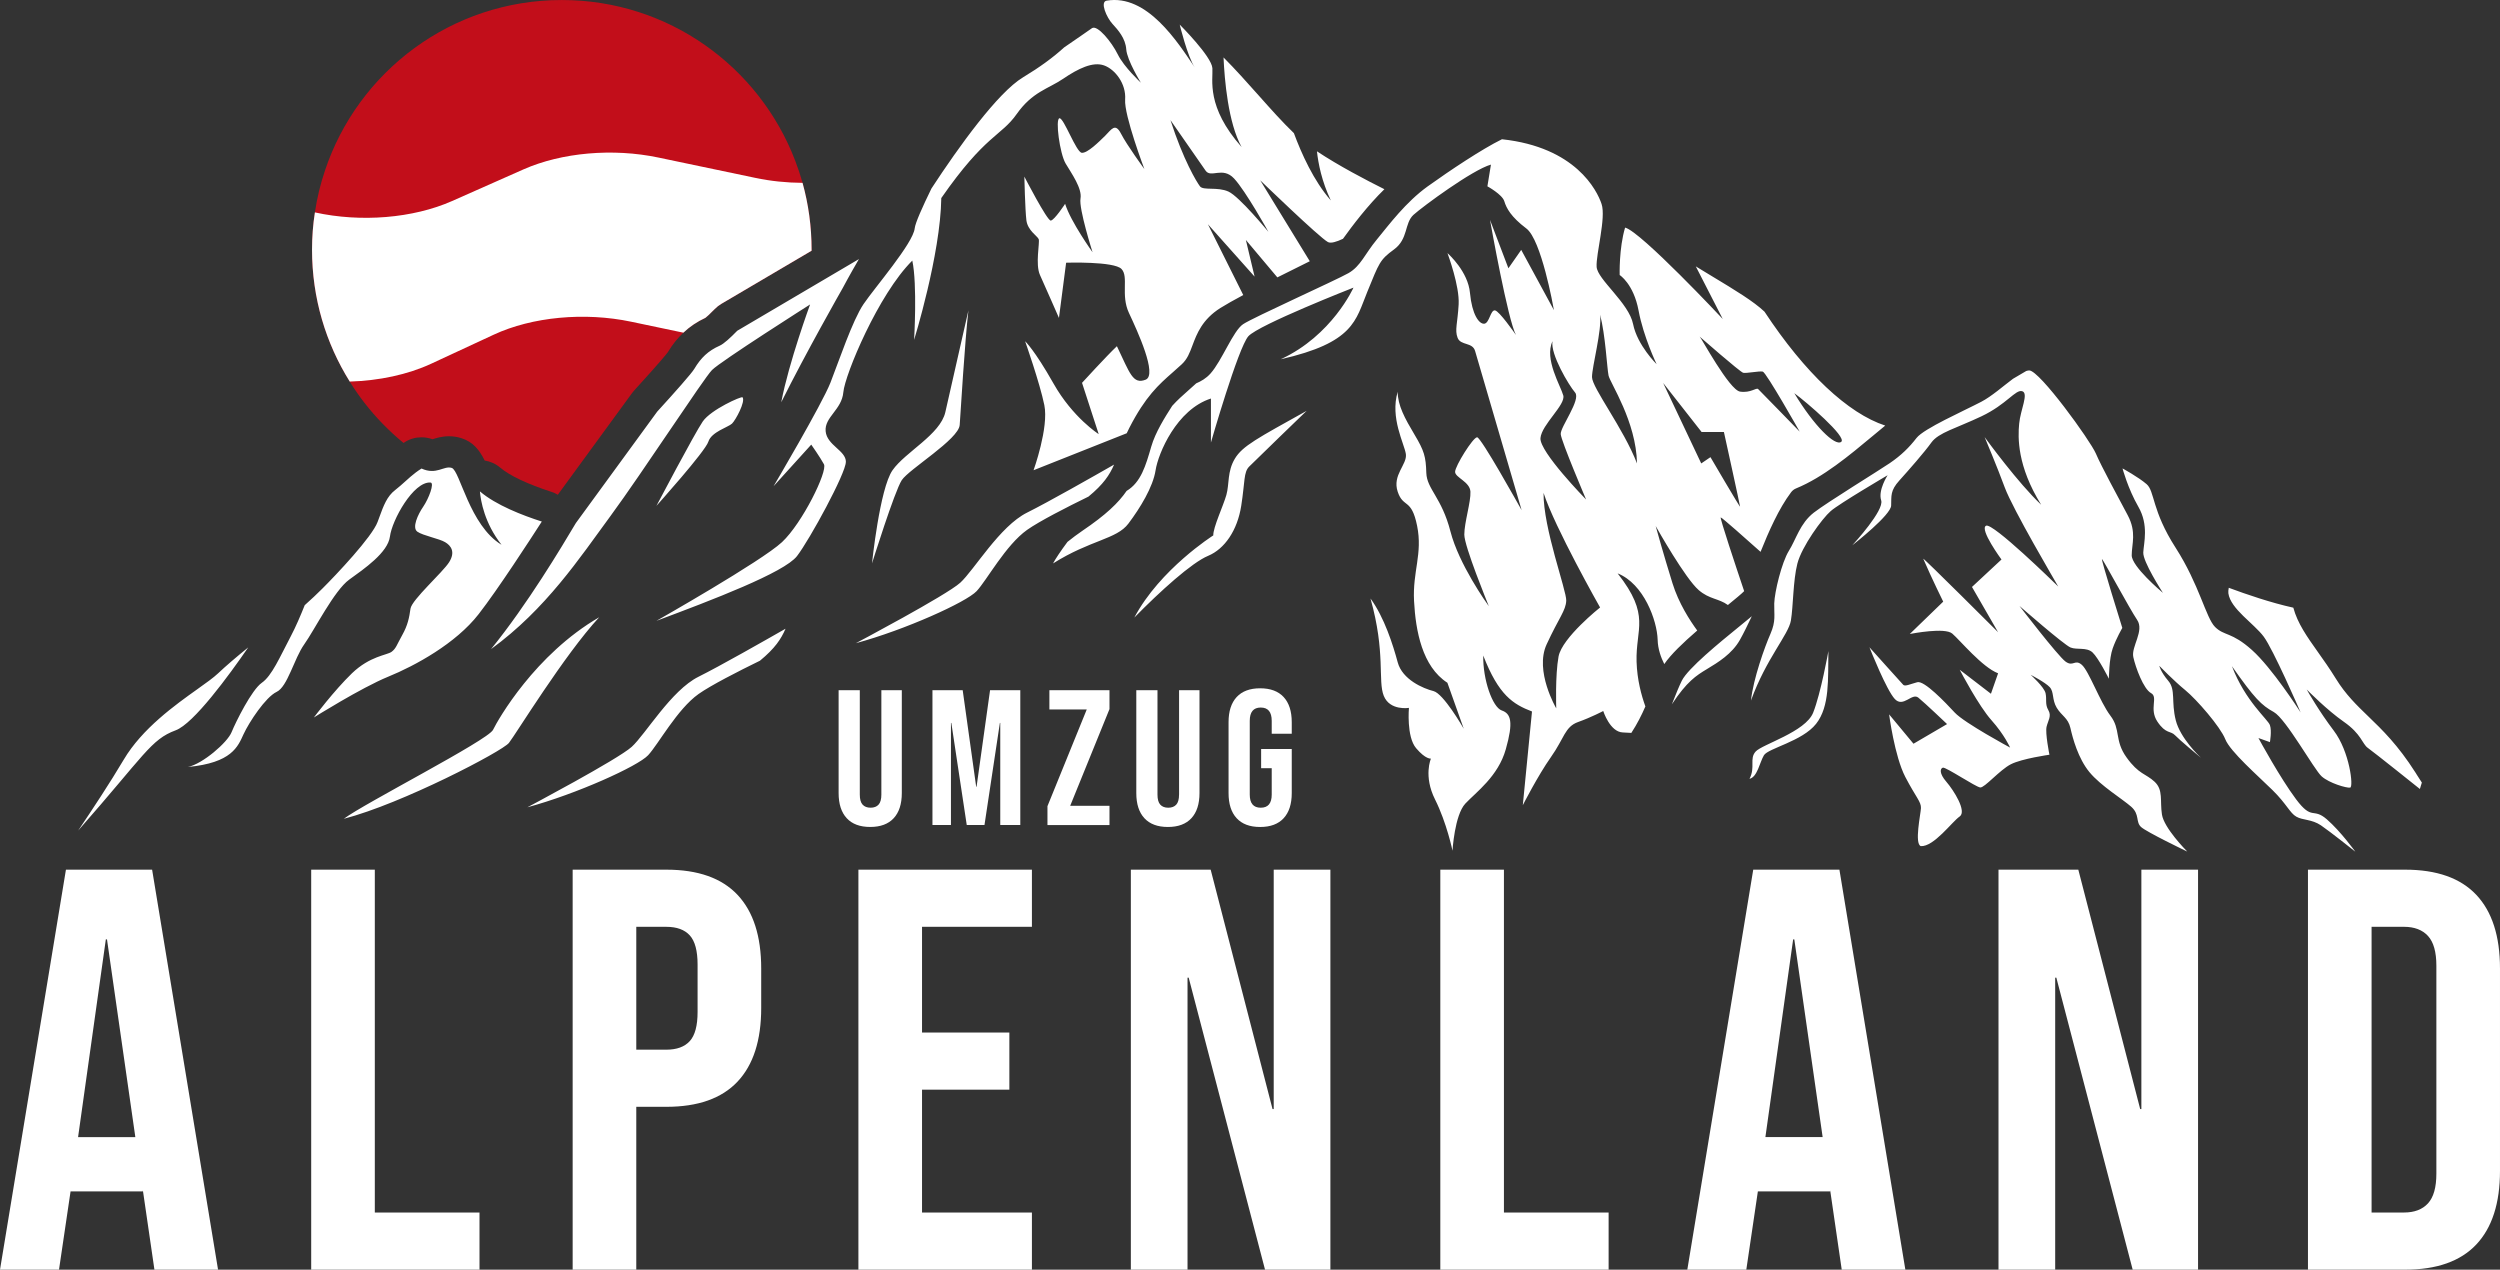
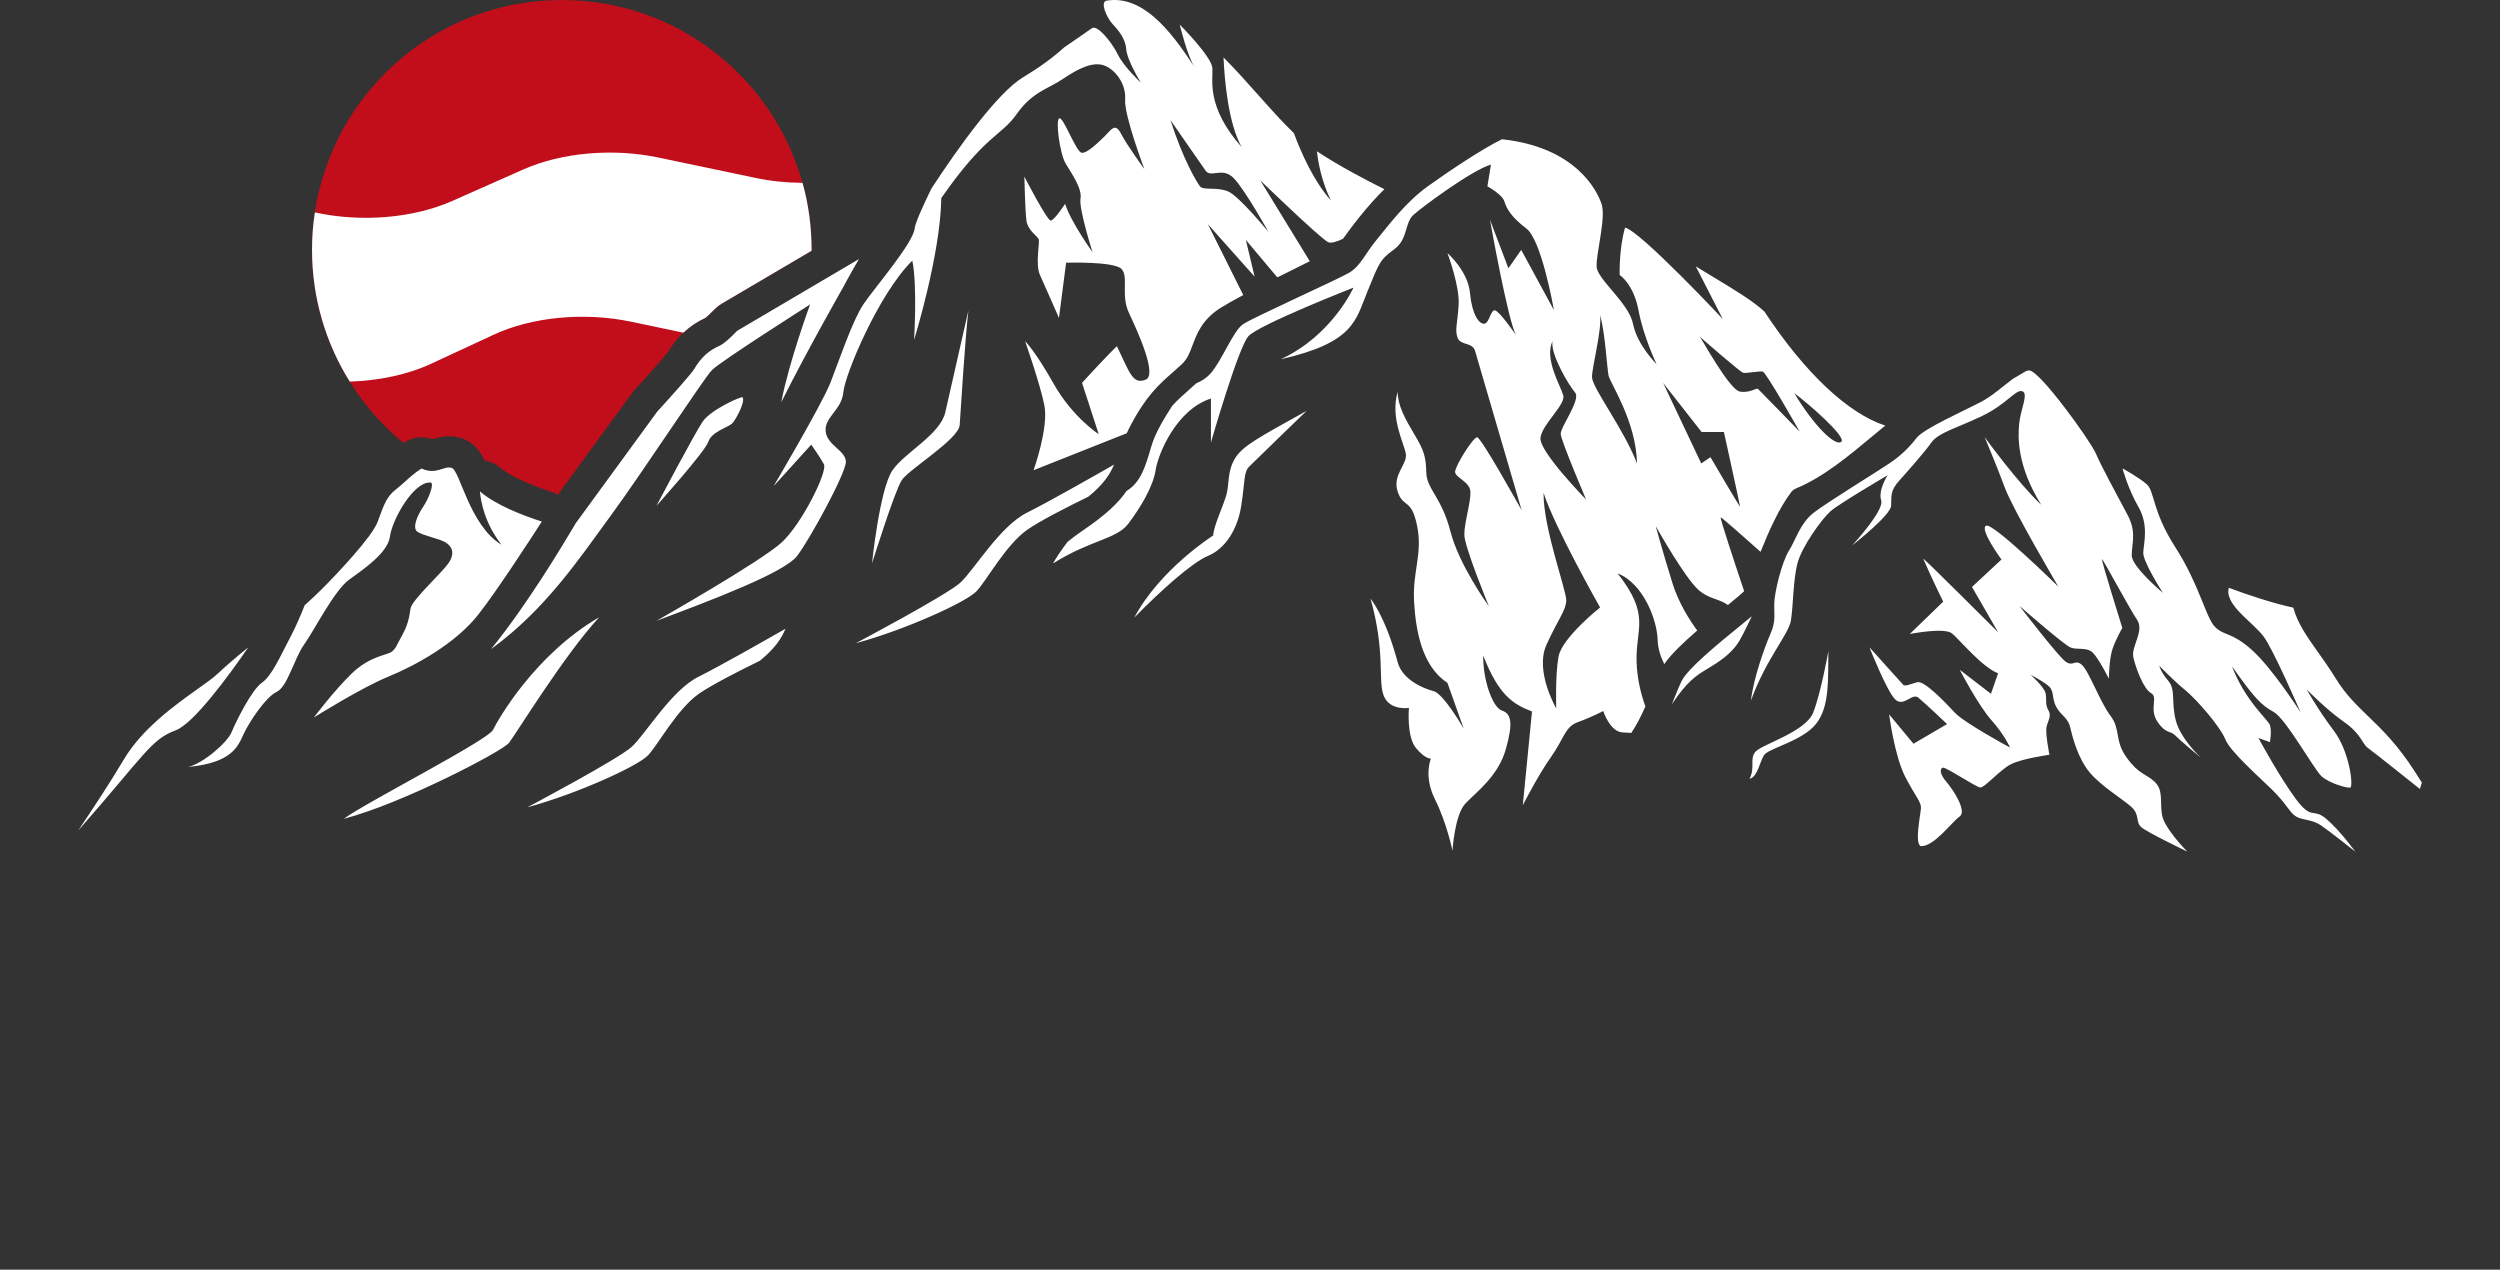
<svg xmlns="http://www.w3.org/2000/svg" id="Ebene_1" viewBox="0 0 226.772 115.17">
  <rect x="0" y="0" width="226.772" height="115.17" fill="#333333" stroke="none" />
  <defs>
    <style>.cls-1{fill:#fff;}.cls-2{fill:#c20e1a;}</style>
  </defs>
  <g id="logo">
    <g id="at">
      <path id="red" class="cls-2" d="M73.619,22.652v.09l-8.185,4.82c-.215,.125-.415,.285-.595,.465-.49,.505-.75,.725-.845,.8-.76,.355-1.42,.795-2.005,1.35-.53,.495-.995,1.08-1.41,1.77-.115,.155-.665,.855-3.06,3.48-.07,.075-.135,.155-.195,.24l-6.725,9.21c-.18-.11-.38-.2-.59-.265-2.11-.68-3.8-1.475-4.63-2.19-.41-.35-.905-.57-1.415-.65-.47-.945-1.05-1.69-2.11-2.025-.365-.115-.745-.175-1.13-.175-.64,0-1.145,.16-1.485,.27h-.01c-.325-.115-.66-.175-.995-.175-.52,0-1.04,.14-1.495,.425-.045,.03-.09,.055-.135,.09-1.31-1.075-2.5-2.295-3.54-3.635-.48-.62-.93-1.265-1.34-1.935-2.17-3.475-3.42-7.57-3.42-11.96,0-1.15,.085-2.28,.26-3.385,.19-1.3,.5-2.565,.91-3.785C32.464,6.482,40.959,.002,50.959,.002,60.624,.002,68.864,6.042,72.124,14.557c.255,.66,.48,1.34,.675,2.03,.535,1.93,.82,3.965,.82,6.065Z" />
      <path id="white" class="cls-1" d="M73.619,22.652v.09l-8.185,4.82c-.215,.125-.415,.285-.595,.465-.49,.505-.75,.725-.845,.8-.76,.355-1.42,.795-2.005,1.35l-4.74-.995c-4.23-.89-8.985-.44-12.46,1.175l-5.675,2.635c-2.13,.99-4.73,1.54-7.39,1.62-2.17-3.475-3.42-7.57-3.42-11.96,0-1.15,.085-2.28,.26-3.385,4.165,.92,8.9,.535,12.44-1.03l6.485-2.875c3.47-1.53,8.105-1.94,12.24-1.07l8.795,1.845c1.365,.29,2.82,.44,4.275,.45,.535,1.93,.82,3.965,.82,6.065Z" />
    </g>
    <path id="berge" class="cls-1" d="M64.585,33.564c-.767,.783-6.28,9.257-9.21,13.245-2.793,3.8-5.843,8.438-10.833,12.071,3.308-4.077,6.371-9.214,7.689-11.426l.007-.011,7.376-10.104c1.629-1.786,3.116-3.459,3.367-3.882,.593-.997,1.256-1.638,2.303-2.101,.371-.164,.971-.714,1.592-1.354l11.037-6.502c-.853,1.463-1.425,2.541-1.459,2.607-.171,.299-3.36,5.905-5.588,10.382,.688-3.623,2.617-8.872,2.617-8.872,0,0-8.129,5.163-8.896,5.946Zm12.141,8.332c0,1.032-3.279,7.05-4.431,8.545-1.151,1.496-7.71,3.988-12.751,5.875,0,0,9.542-5.412,11.391-7.141,1.849-1.729,4.151-6.424,3.803-7.065-.349-.641-1.151-1.78-1.151-1.78l-3.419,3.774s4.396-7.441,5.163-9.4c.768-1.958,1.989-5.625,3-7.121,1.012-1.495,4.501-5.519,4.64-6.872,.05-.481,.701-1.937,1.518-3.611,2.501-3.825,6.017-8.7,8.303-10.083,1.544-.932,2.747-1.817,3.736-2.718,1.125-.756,2.256-1.569,2.527-1.747,.488-.32,1.779,1.246,2.338,2.385,.558,1.139,2.093,2.564,2.093,2.564,0,0-1.256-2.03-1.326-3.027-.07-.997-.733-1.745-1.256-2.314-.523-.57-1.151-1.994-.523-2.101,3.673-.625,6.454,3.774,7.989,6.053-.663-.997-1.361-3.881-1.361-3.881,0,0,2.896,2.884,2.965,3.952,.07,1.068-.593,3.489,2.651,7.157-1.226-2.191-1.553-6.135-1.641-8.131,1.077,1.082,2.138,2.269,3.174,3.434,1.128,1.27,2.197,2.464,3.21,3.435,.67,1.816,1.788,4.324,3.351,6.104-.829-1.732-1.144-3.365-1.261-4.458,1.955,1.303,4.514,2.639,6.118,3.438-1.506,1.464-2.921,3.327-3.756,4.497-.581,.277-1.105,.439-1.368,.297-.791-.427-6.14-5.602-6.14-5.602l4.496,7.341c-.889,.437-1.91,.944-2.942,1.465l-2.856-3.394,.791,3.323-4.233-4.747,3.205,6.42c-.847,.454-1.579,.863-2.069,1.172-1.656,1.044-2.144,2.345-2.536,3.389-.261,.697-.467,1.247-.973,1.718-.278,.259-.545,.494-.806,.723-1.278,1.123-2.485,2.184-3.957,5.061-.084,.165-.156,.319-.229,.474l-8.451,3.354s1.395-3.869,.977-5.91c-.419-2.041-1.744-5.792-1.744-5.792,0,0,.837,.76,2.582,3.845,1.744,3.086,4.094,4.581,4.094,4.581l-1.512-4.652s2.233-2.445,3.163-3.323c1.186,2.469,1.442,3.489,2.605,3.038,1.098-.426-.744-4.415-1.512-6.053-.768-1.638,0-3.276-.675-3.988-.674-.712-5.024-.57-5.024-.57l-.651,5.008s-1.279-2.919-1.721-3.893c-.442-.973,0-2.967-.116-3.252-.116-.285-1-.783-1.116-1.709-.116-.926-.186-3.964-.186-3.964,0,0,2.07,4.012,2.396,3.988,.326-.024,1.302-1.519,1.302-1.519,.512,1.638,2.489,4.391,2.489,4.391,0,0-1.256-3.94-1.093-4.866,.163-.926-.814-2.279-1.349-3.181-.535-.902-.954-4.059-.558-4.106s1.512,3.086,2.024,3.133c.512,.048,1.558-.997,2.116-1.543,.558-.546,.907-1.234,1.442-.19,.535,1.044,2.117,3.204,2.117,3.204,0,0-1.849-4.878-1.744-6.302,.105-1.424-.907-2.742-1.919-3.098-1.012-.356-2.337,.285-3.698,1.211-1.361,.926-2.791,1.175-4.221,3.205-1.43,2.029-2.826,1.851-6.838,7.619-.07,5.127-2.466,12.865-2.466,12.865,0,0,.302-5.008-.163-7.192-3.07,3.038-6.117,10.349-6.256,11.94-.139,1.59-1.721,2.255-1.605,3.537,.116,1.282,1.837,1.745,1.837,2.777Zm29.445-31c1.163,3.608,2.372,5.602,2.675,6.005,.303,.403,1.582,.024,2.582,.475,1,.451,3.628,3.655,3.628,3.655,0,0-2.07-3.727-3.117-4.842-1.047-1.116-2.093,0-2.582-.712-.488-.712-3.186-4.581-3.186-4.581Zm-42.423,27.333c-.733,1.068-4.204,7.655-4.204,7.655,0,0,4.431-4.931,4.71-5.821s1.814-1.317,2.146-1.638c.331-.32,1.232-1.987,.959-2.385-.087-.128-2.878,1.121-3.611,2.19Zm-19.025,27.973c-.465,.949-11.722,6.694-13.536,8.07,5.303-1.377,14.374-6.124,14.978-6.883,.605-.76,5.024-7.986,8.187-11.399-5.815,3.376-9.164,9.262-9.629,10.212Zm-22.206-7.477c-1.052,.85-2.068,1.72-2.727,2.346-.431,.406-1.073,.863-1.885,1.442-1.999,1.424-5.019,3.575-6.686,6.401-1.21,2.043-2.853,4.535-4.131,6.428,6.024-6.849,6.596-8.266,8.842-9.095,1.634-.599,4.831-4.973,6.587-7.522Zm14.718-3.513c-.114,.808-.242,1.492-.749,2.395-.506,.903-.556,1.216-.97,1.521-.421,.306-1.954,.378-3.588,1.943-1.626,1.572-3.459,4.011-3.459,4.011,0,0,4.301-2.701,6.74-3.698,2.446-.997,6.141-3.013,8.209-5.678,1.725-2.208,4.753-6.878,5.729-8.397-1.738-.556-4.171-1.495-5.615-2.736,.075,.87,.418,2.879,1.962,4.844-2.91-1.754-3.773-6.74-4.515-6.973-.717-.232-1.381,.677-2.743,.056-.377,.235-.702,.489-.998,.744-.154,.134-.307,.271-.456,.405-.315,.283-.616,.554-.927,.794-.752,.575-1.06,1.418-1.45,2.485l-.152,.412c-.504,1.368-3.777,4.82-4.995,6.033-.478,.476-1.052,1.026-1.616,1.522-.374,.935-.823,1.986-1.257,2.806-1.013,1.922-1.719,3.596-2.639,4.236-.92,.641-2.354,3.538-2.739,4.477-.378,.939-2.625,2.883-3.966,3.159,4.001-.378,4.536-1.856,5.05-2.97s2.004-3.37,3.003-3.843c.999-.473,1.576-3.014,2.511-4.324,.927-1.303,2.718-4.884,4.073-5.86,1.348-.975,3.509-2.446,3.695-3.916,.185-1.47,2.118-4.986,3.673-4.892,.4,.022-.164,1.471-.649,2.184-.492,.714-1.049,1.922-.535,2.279,.513,.357,1.976,.626,2.511,.946,.535,.313,.956,.881,.371,1.813-.578,.924-3.395,3.414-3.509,4.222Zm74.775-13.601c-.698,1.163-.488,2.301-.768,3.287-.279,.986-1.209,2.956-1.186,3.668,0,0-4.838,3.062-7.164,7.453,2.326-2.374,5.21-4.985,6.698-5.602,1.488-.617,2.651-2.302,3-4.534,.349-2.231,.209-3.038,.721-3.56,.512-.522,5.21-5.056,5.21-5.056-4.466,2.492-5.815,3.181-6.512,4.344Zm47.243,26.561c-.593,.659,0,1.406-.558,2.475,.715-.16,.925-1.495,1.308-2.136,.384-.641,3.477-1.264,4.733-2.854,1.256-1.59,1.07-4.083,1.116-6.599,0,0-.686,3.845-1.384,5.59-.698,1.745-4.623,2.866-5.216,3.525Zm59.95,2.065c-.013-.021-.026-.042-.038-.064-.008-.013-.054-.085-.063-.098-1.601-2.513-3.019-3.88-4.27-5.086-1.063-1.025-2.067-1.994-2.95-3.431-.556-.903-1.101-1.67-1.627-2.412-.982-1.384-1.851-2.609-2.23-4.024-2.035-.449-4.258-1.209-5.856-1.805-.035,.19-.053,.363-.036,.498,.193,1.419,2.332,2.751,3.21,3.938,.856,1.15,3.202,6.537,3.345,6.872-.15-.233-2.611-4.055-4.415-5.663-1.854-1.66-2.511-1.259-3.345-2.089-.834-.83-1.419-3.822-3.581-7.192-2.168-3.37-1.883-5.124-2.632-5.765-.742-.641-2.183-1.427-2.183-1.427,0,0,.485,1.827,1.441,3.487,.956,1.667,.485,3.276,.442,4.135-.05,.823,1.676,3.501,1.783,3.669-.164-.138-2.832-2.395-2.832-3.407,0-1.048,.464-2.089-.371-3.654-.834-1.572-2.375-4.397-2.882-5.583-.513-1.186-5.1-7.534-6.041-7.534-.084,0-.177,.021-.275,.051-.362,.215-.768,.454-1.203,.708-.889,.664-1.935,1.595-2.881,2.087-1.569,.823-5.199,2.424-5.863,3.276-.663,.859-1.391,1.58-2.439,2.293-1.048,.713-5.628,3.516-6.883,4.484-1.255,.975-1.605,2.424-2.261,3.465-.649,1.048-1.298,3.727-1.327,4.775-.022,1.041,.164,1.587-.342,2.751-.514,1.165-1.562,4.084-1.769,6.056,1.37-3.8,3.416-5.984,3.623-7.265,.214-1.281,.192-3.61,.585-5.154,.392-1.543,2.254-4.106,3.024-4.768,.763-.67,5.164-3.254,5.164-3.254,0,0-.884,1.354-.585,2.278,.299,.895-2.454,3.894-2.618,4.076,.207-.16,3.502-2.751,3.523-3.603,.029-.873-.093-1.354,.749-2.278,.835-.925,2.254-2.54,2.903-3.443,.656-.903,2.233-1.281,4.536-2.373s3.095-2.468,3.702-2.278-.164,1.689-.278,2.948c-.121,1.252-.185,3.843,1.997,7.352-2.097-1.98-4.914-5.845-5.128-6.136,.121,.291,1.127,2.679,1.826,4.571,.72,1.958,4.643,8.619,4.85,8.983-.342-.335-5.942-5.816-6.548-5.518-.627,.313,1.398,3.065,1.398,3.065l-2.675,2.49,2.368,4.106s-6.676-6.668-6.79-6.668c.813,1.878,1.812,3.895,1.812,3.895l-3.031,2.933c.25-.044,3.181-.611,3.852-.036,.692,.59,2.718,3.057,4.158,3.603l-.649,1.856-2.832-2.177c.1,.197,1.726,3.283,2.874,4.571,1.191,1.332,1.698,2.49,1.698,2.49,0,0-4.137-2.227-5.021-3.174-.884-.953-2.768-2.926-3.395-2.759-.628,.167-1.113,.408-1.277,.24-.157-.16-2.896-3.217-3.067-3.407,.085,.226,1.548,3.887,2.297,4.688,.77,.83,1.562-.597,2.14-.117,.585,.473,2.603,2.395,2.603,2.395l-3.046,1.783-2.211-2.664s.492,3.8,1.469,5.678c.977,1.871,1.441,2.249,1.419,2.824-.029,.568-.606,3.225-.014,3.45,1.184,.073,2.846-2.227,3.523-2.686,.678-.466-.542-2.388-1.205-3.152-.663-.764-.57-1.208-.314-1.281,.264-.073,2.988,1.762,3.388,1.798,.399,.036,1.762-1.587,2.774-2.104,1.006-.517,3.502-.866,3.502-.866,0,0-.399-1.98-.257-2.548,.136-.568,.471-.961,.157-1.5-.314-.531-.128-.961-.25-1.529-.121-.568-1.355-1.674-1.355-1.674,0,0,1.32,.677,1.733,1.121,.407,.444,.185,1.121,.635,1.871,.456,.75,1.027,.91,1.241,1.834,.207,.924,.699,2.759,1.726,4.004,1.027,1.245,2.981,2.424,3.787,3.137,.799,.706,.378,1.383,.906,1.849,.506,.451,3.959,2.118,4.18,2.22-.15-.153-2.111-2.147-2.297-3.363-.192-1.259,.136-2.22-.663-2.97-.806-.75-1.434-.655-2.546-2.206-1.12-1.551-.506-2.533-1.469-3.792-.956-1.267-1.947-4.062-2.596-4.615-.642-.546-.77,.233-1.484-.298-.713-.539-4.166-5.037-4.166-5.037,0,0,4.044,3.538,4.636,3.771,.592,.233,1.448-.051,1.99,.444,.542,.502,1.484,2.388,1.484,2.388,0,0,.014-1.834,.349-2.759,.328-.924,.87-1.849,.87-1.849,0,0-1.969-6.304-1.847-6.253,.121,.058,2.511,4.52,3.188,5.517,.685,.997-.556,2.439-.342,3.385,.207,.946,.92,2.883,1.605,3.261,.678,.371-.192,1.419,.571,2.577,.77,1.157,1.205,.823,1.605,1.245,.378,.4,2.133,1.871,2.354,2.045-.207-.189-1.876-1.798-2.283-3.392-.435-1.711,.014-2.766-.678-3.581-.699-.823-.82-1.369-.82-1.369,0,0,1.327,1.369,2.354,2.206,1.027,.837,3.188,3.327,3.63,4.448,.435,1.121,3.003,3.356,4.28,4.615,1.284,1.259,1.583,2.089,2.168,2.417,.578,.335,1.391,.218,2.232,.786,.835,.568,3.117,2.388,3.117,2.388,0,0-1.305-1.82-2.582-2.934-1.284-1.114-1.305,.167-2.796-1.827-1.441-1.929-3.295-5.336-3.409-5.547l1.041,.371s.185-1.019,0-1.543-2.232-2.162-3.445-5.343c2.047,2.919,2.675,3.538,3.795,4.156,1.113,.619,3.652,5.219,4.344,5.838,.699,.619,2.261,1.07,2.582,1.019,.328-.044-.043-3.276-1.484-5.168-1.348-1.783-2.339-3.523-2.454-3.734,.178,.175,1.84,1.863,3.36,2.926,1.605,1.114,1.676,2.016,2.183,2.373,.513,.357,4.722,3.727,4.722,3.727l.179-.583c-.161-.249-.322-.498-.483-.75Zm-61.458-13.388c-1.736,1.414-4.643,3.78-5.193,4.904-.272,.554-.509,1.154-.761,1.79-.044,.111-.09,.226-.135,.339,1.36-2.066,2.207-2.604,3.172-3.186,1.023-.617,2.279-1.377,3-2.658,.325-.578,.73-1.406,1.077-2.142-.311,.261-.692,.572-1.16,.954Zm-6.782,3.386c-.292-.581-.579-1.354-.599-2.198-.05-1.754-1.255-5.081-3.631-6.027,3.024,3.843,1.626,4.986,1.719,8.022,.05,1.641,.446,3.073,.799,4.047-.337,.777-.735,1.574-1.274,2.402-.419-.018-.78-.043-.78-.043-1.163-.044-1.769-1.944-1.769-1.944,0,0-1.07,.568-2.275,.997-1.213,.429-1.255,1.471-2.468,3.181-1.205,1.711-2.553,4.367-2.553,4.367l.834-8.502c-1.719-.662-3.024-1.47-4.422-5.074-.043,2.184,.842,4.695,1.676,4.979,.842,.291,1.07,1.048,.371,3.516-.692,2.468-2.696,3.894-3.673,4.935-.977,1.048-1.163,4.273-1.163,4.273,0,0-.514-2.511-1.584-4.651-1.07-2.133-.371-3.705-.371-3.705,0,0-.464,.095-1.348-.946-.884-1.041-.649-3.654-.649-3.654,0,0-1.726,.284-2.282-1.092-.556-1.376,.185-3.894-1.205-8.83,1.255,1.711,2.047,4.222,2.468,5.787,.421,1.572,2.318,2.38,3.252,2.613,.899,.233,2.632,3.225,2.739,3.414l-1.484-4.171c-2.282-1.47-2.881-4.702-3.024-7.41-.143-2.701,.792-4.273,.278-6.821-.514-2.555-1.255-1.58-1.762-3.101-.507-1.514,.877-2.468,.742-3.414-.143-.954-1.448-3.276-.742-5.649,0,1.23,.649,2.417,1.526,3.887,.884,1.478,1.027,1.994,1.07,3.472,.05,1.47,1.398,2.227,2.19,5.314,.763,2.97,3.288,6.515,3.481,6.777-.128-.32-2.225-5.438-2.225-6.493,0-1.092,.606-2.992,.556-3.894-.043-.903-1.391-1.281-1.391-1.798,0-.524,1.626-3.137,1.997-3.137,.357,0,3.737,6.078,4.037,6.609-.235-.808-3.994-13.656-4.222-14.442-.235-.808-1.305-.473-1.583-1.186-.278-.713,0-1.332,.093-3.035,.093-1.66-.956-4.484-1.013-4.652,.143,.131,1.862,1.689,2.04,3.603,.185,1.994,.835,2.846,1.298,2.802,.471-.051,.564-1.281,.977-1.208,.392,.073,1.726,1.987,1.897,2.228-.727-1.347-2.261-9.907-2.354-10.439l1.669,4.389,1.163-1.667,2.967,5.467c-.064-.371-1.148-6.398-2.504-7.41-1.391-1.048-1.812-1.849-1.997-2.468-.185-.619-1.534-1.354-1.534-1.354l.321-1.972c-1.676,.473-6.184,3.8-7.026,4.557-.834,.764-.464,2.184-1.762,3.137-1.305,.946-1.355,1.23-2.425,3.843-1.07,2.613-1.205,4.608-7.86,6.122,4.665-2.147,6.605-6.5,6.605-6.5,0,0-8.602,3.37-9.536,4.411-.927,1.048-3.395,9.638-3.395,9.638v-3.989c-3.117,.997-4.786,4.986-5.021,6.507-.235,1.521-1.398,3.421-2.468,4.841-1.07,1.427-3.438,1.47-6.833,3.611,.191-.368,.677-1.11,1.311-1.957,.445-.355,.894-.697,1.347-1.003,2.135-1.442,3.278-2.54,4.016-3.62,1.298-.775,1.731-2.284,2.234-4.018,.37-1.29,1.256-2.691,1.903-3.7,.467-.516,.936-.935,1.451-1.388,.235-.206,.478-.424,.725-.651,.432-.184,.896-.444,1.291-.886,1.049-1.172,2.054-3.88,2.967-4.484,.906-.604,8.438-3.989,9.558-4.63,1.113-.641,1.462-1.711,2.582-3.064,1.113-1.354,2.618-3.378,4.601-4.804,1.99-1.427,4.921-3.385,6.733-4.273,6.669,.713,8.623,4.629,9.037,5.874,.421,1.245-.521,4.557-.449,5.7,.064,1.136,2.931,3.276,3.309,5.197,.385,1.922,2.133,3.632,2.133,3.632,0,0-1.191-2.46-1.64-4.877-.456-2.417-1.712-3.21-1.712-3.21,0,0-.071-2.417,.492-4.302,1.426,.349,8.859,8.291,8.859,8.291l-2.446-4.773c.53,.326,1.053,.642,1.568,.952,1.961,1.183,3.663,2.209,4.664,3.156,3.667,5.564,7.573,9.23,10.952,10.333-.36,.294-.736,.608-1.133,.939-2.11,1.761-4.501,3.757-6.954,4.759-.178,.072-.334,.193-.451,.348-1.115,1.479-2.036,3.57-2.771,5.406-1.266-1.131-3.512-3.125-3.614-3.125-.109,0,1.401,4.532,2.126,6.689-.185,.2-.824,.728-1.475,1.259-.84-.606-1.683-.515-2.648-1.354-1.22-1.055-3.745-5.532-3.902-5.809,.057,.218,.685,2.482,1.526,5.197,.558,1.797,1.571,3.365,2.242,4.279-1.316,1.138-2.388,2.17-2.99,3.044Zm11.796-24.57c1.779,2.955,3.698,4.842,4.256,4.415,.558-.427-3.175-3.632-4.256-4.415Zm-8.582-5.127c.105,.036,2.686,4.842,3.663,4.985,.977,.143,1.465-.392,1.64-.231,.174,.16,3.768,3.863,3.768,3.863,0,0-3.035-5.376-3.349-5.448-.314-.071-1.5,.178-1.779,.107-.279-.071-3.942-3.276-3.942-3.276Zm-3.314,4.201l3.454,7.299,.837-.57s2.686,4.593,2.686,4.486c0-.107-1.465-6.765-1.465-6.765h-2.023l-3.489-4.45Zm-9.06,1.127c.231,.855-1.953,2.635-2.069,3.869-.116,1.234,4.14,5.578,4.14,5.578,0,0-2.256-5.293-2.303-5.934-.046-.641,1.861-3.133,1.302-3.774-.558-.641-2.256-3.489-2.047-4.652-.767,1.614,.744,4.059,.976,4.914Zm3.339,19.238s-4.117-7.263-5.128-10.397c-.035,3.204,2.093,8.866,2.058,9.773-.035,.908-.663,1.549-1.779,3.97-1.116,2.421,.872,5.804,.872,5.804,0,0-.105-2.991,.209-4.7,.314-1.709,3.768-4.451,3.768-4.451Zm3.349-13.067c-.07-3.81-2.442-7.299-2.582-7.975-.14-.677-.279-3.667-.767-5.519,.174,1.424-.733,4.7-.733,5.661,0,.961,2.861,4.664,4.082,7.833Zm-47.435,.106c-1.85,1.058-5.994,3.413-7.892,4.356-2.482,1.234-4.808,5.222-6.064,6.362-1.256,1.139-9.466,5.483-9.466,5.483,4.466-1.211,10.024-3.727,10.955-4.723,.93-.997,2.638-4.178,4.575-5.554,1.1-.781,3.606-2.061,5.57-3.021,1.364-1.122,1.918-1.969,2.322-2.902Zm-29.8,14.886c-1.85,1.058-5.994,3.413-7.892,4.356-2.482,1.234-4.808,5.222-6.064,6.362-1.256,1.139-9.466,5.483-9.466,5.483,4.466-1.211,10.024-3.727,10.955-4.723,.93-.997,2.638-4.178,4.575-5.554,1.1-.781,3.606-2.061,5.57-3.021,1.364-1.122,1.918-1.969,2.322-2.902Zm9.704-14.375c-1.163,1.662-1.861,8.45-1.861,8.45,0,0,2.047-6.551,2.698-7.548,.651-.997,5.163-3.703,5.256-5.008,.093-1.305,.465-7.573,.791-10.392,0,0-1.628,7.187-2.093,9.228-.465,2.041-3.628,3.608-4.791,5.269Z" />
-     <path id="ALPENLAND" class="cls-1" d="M33.999,109.987h9.496v5.184h-15.267v-36.283h5.771v31.1Zm32.898-28.819c1.434,1.521,2.151,3.75,2.151,6.686v3.577c0,2.938-.717,5.166-2.151,6.686-1.435,1.521-3.585,2.281-6.453,2.281h-2.728v14.772h-5.771v-36.283h8.499c2.868,0,5.018,.76,6.453,2.281Zm-3.62,6.324c0-1.245-.236-2.126-.708-2.644-.472-.519-1.181-.777-2.125-.777h-2.728v11.144h2.728c.944,0,1.653-.259,2.125-.778,.472-.518,.708-1.399,.708-2.643v-4.302Zm-49.479-8.605l5.981,36.283h-5.771l-1.049-7.205v.104H6.401l-1.049,7.101H0l5.981-36.283h7.817Zm-1.522,24.258l-2.571-17.934h-.105l-2.518,17.934h5.194Zm214.495-15.291v18.349c0,2.938-.718,5.166-2.152,6.686-1.435,1.521-3.585,2.281-6.453,2.281h-8.814v-36.283h8.814c2.867,0,5.018,.76,6.453,2.281,1.434,1.521,2.152,3.75,2.152,6.686Zm-5.771-.259c0-1.244-.254-2.143-.761-2.696-.507-.552-1.233-.829-2.178-.829h-2.938v25.916h2.938c.945,0,1.67-.276,2.178-.829,.507-.553,.761-1.452,.761-2.696v-18.867Zm-54.149-8.708l5.981,36.283h-5.771l-1.049-7.205v.104h-6.558l-1.049,7.101h-5.351l5.98-36.283h7.817Zm-1.521,24.258l-2.571-17.934h-.105l-2.518,17.934h5.194Zm28.911-2.54h-.106l-5.614-21.718h-7.24v36.283h5.142v-26.487h.105l6.925,26.487h5.929v-36.283h-5.141v21.718Zm-78.704,0h-.106l-5.613-21.718h-7.24v36.283h5.141v-26.487h.105l6.925,26.487h5.929v-36.283h-5.141v21.718Zm-37.672,14.565h15.739v-5.184h-9.968v-11.144h7.922v-5.184h-7.922v-9.589h9.968v-5.184h-15.739v36.283Zm58.555-36.283h-5.771v36.283h15.267v-5.184h-9.496v-31.1Z" />
-     <path id="UMZUG" class="cls-1" d="M79.95,62.607h1.852v9.33c0,.99-.244,1.75-.734,2.28-.489,.53-1.2,.795-2.132,.795-.932,0-1.642-.265-2.132-.795-.489-.53-.734-1.29-.734-2.28v-9.33h1.922v9.47c0,.419,.084,.723,.253,.909,.169,.186,.411,.28,.725,.28s.556-.093,.725-.28c.168-.186,.253-.489,.253-.909v-9.47Zm8.633,8.754h-.035l-1.223-8.754h-2.743v12.23h1.678v-9.26h.035l1.398,9.26h1.608l1.397-9.26h.035v9.26h1.817v-12.23h-2.743l-1.223,8.754Zm6.606-7.006h3.389l-3.564,8.771v1.712h5.626v-1.747h-3.564l3.564-8.771v-1.712h-5.451v1.747Zm11.761,7.723c0,.419-.085,.723-.253,.909-.169,.186-.411,.28-.725,.28s-.556-.093-.725-.28c-.169-.186-.253-.489-.253-.909v-9.47h-1.922v9.33c0,.99,.244,1.75,.734,2.28,.489,.53,1.2,.795,2.132,.795,.932,0,1.642-.265,2.132-.795,.489-.53,.734-1.29,.734-2.28v-9.33h-1.852v9.47Zm10.223-5.521v-1.048c0-.99-.245-1.75-.734-2.28-.489-.53-1.2-.795-2.132-.795-.932,0-1.642,.265-2.132,.795-.489,.53-.734,1.29-.734,2.28v6.43c0,.99,.244,1.75,.734,2.28,.489,.53,1.2,.795,2.132,.795,.932,0,1.642-.265,2.132-.795,.489-.53,.734-1.29,.734-2.28v-4.001h-2.778v1.747h.961v2.393c0,.793-.332,1.188-.996,1.188s-.996-.396-.996-1.188v-6.692c0-.804,.332-1.206,.996-1.206s.996,.402,.996,1.206v1.171h1.817Z" />
  </g>
</svg>